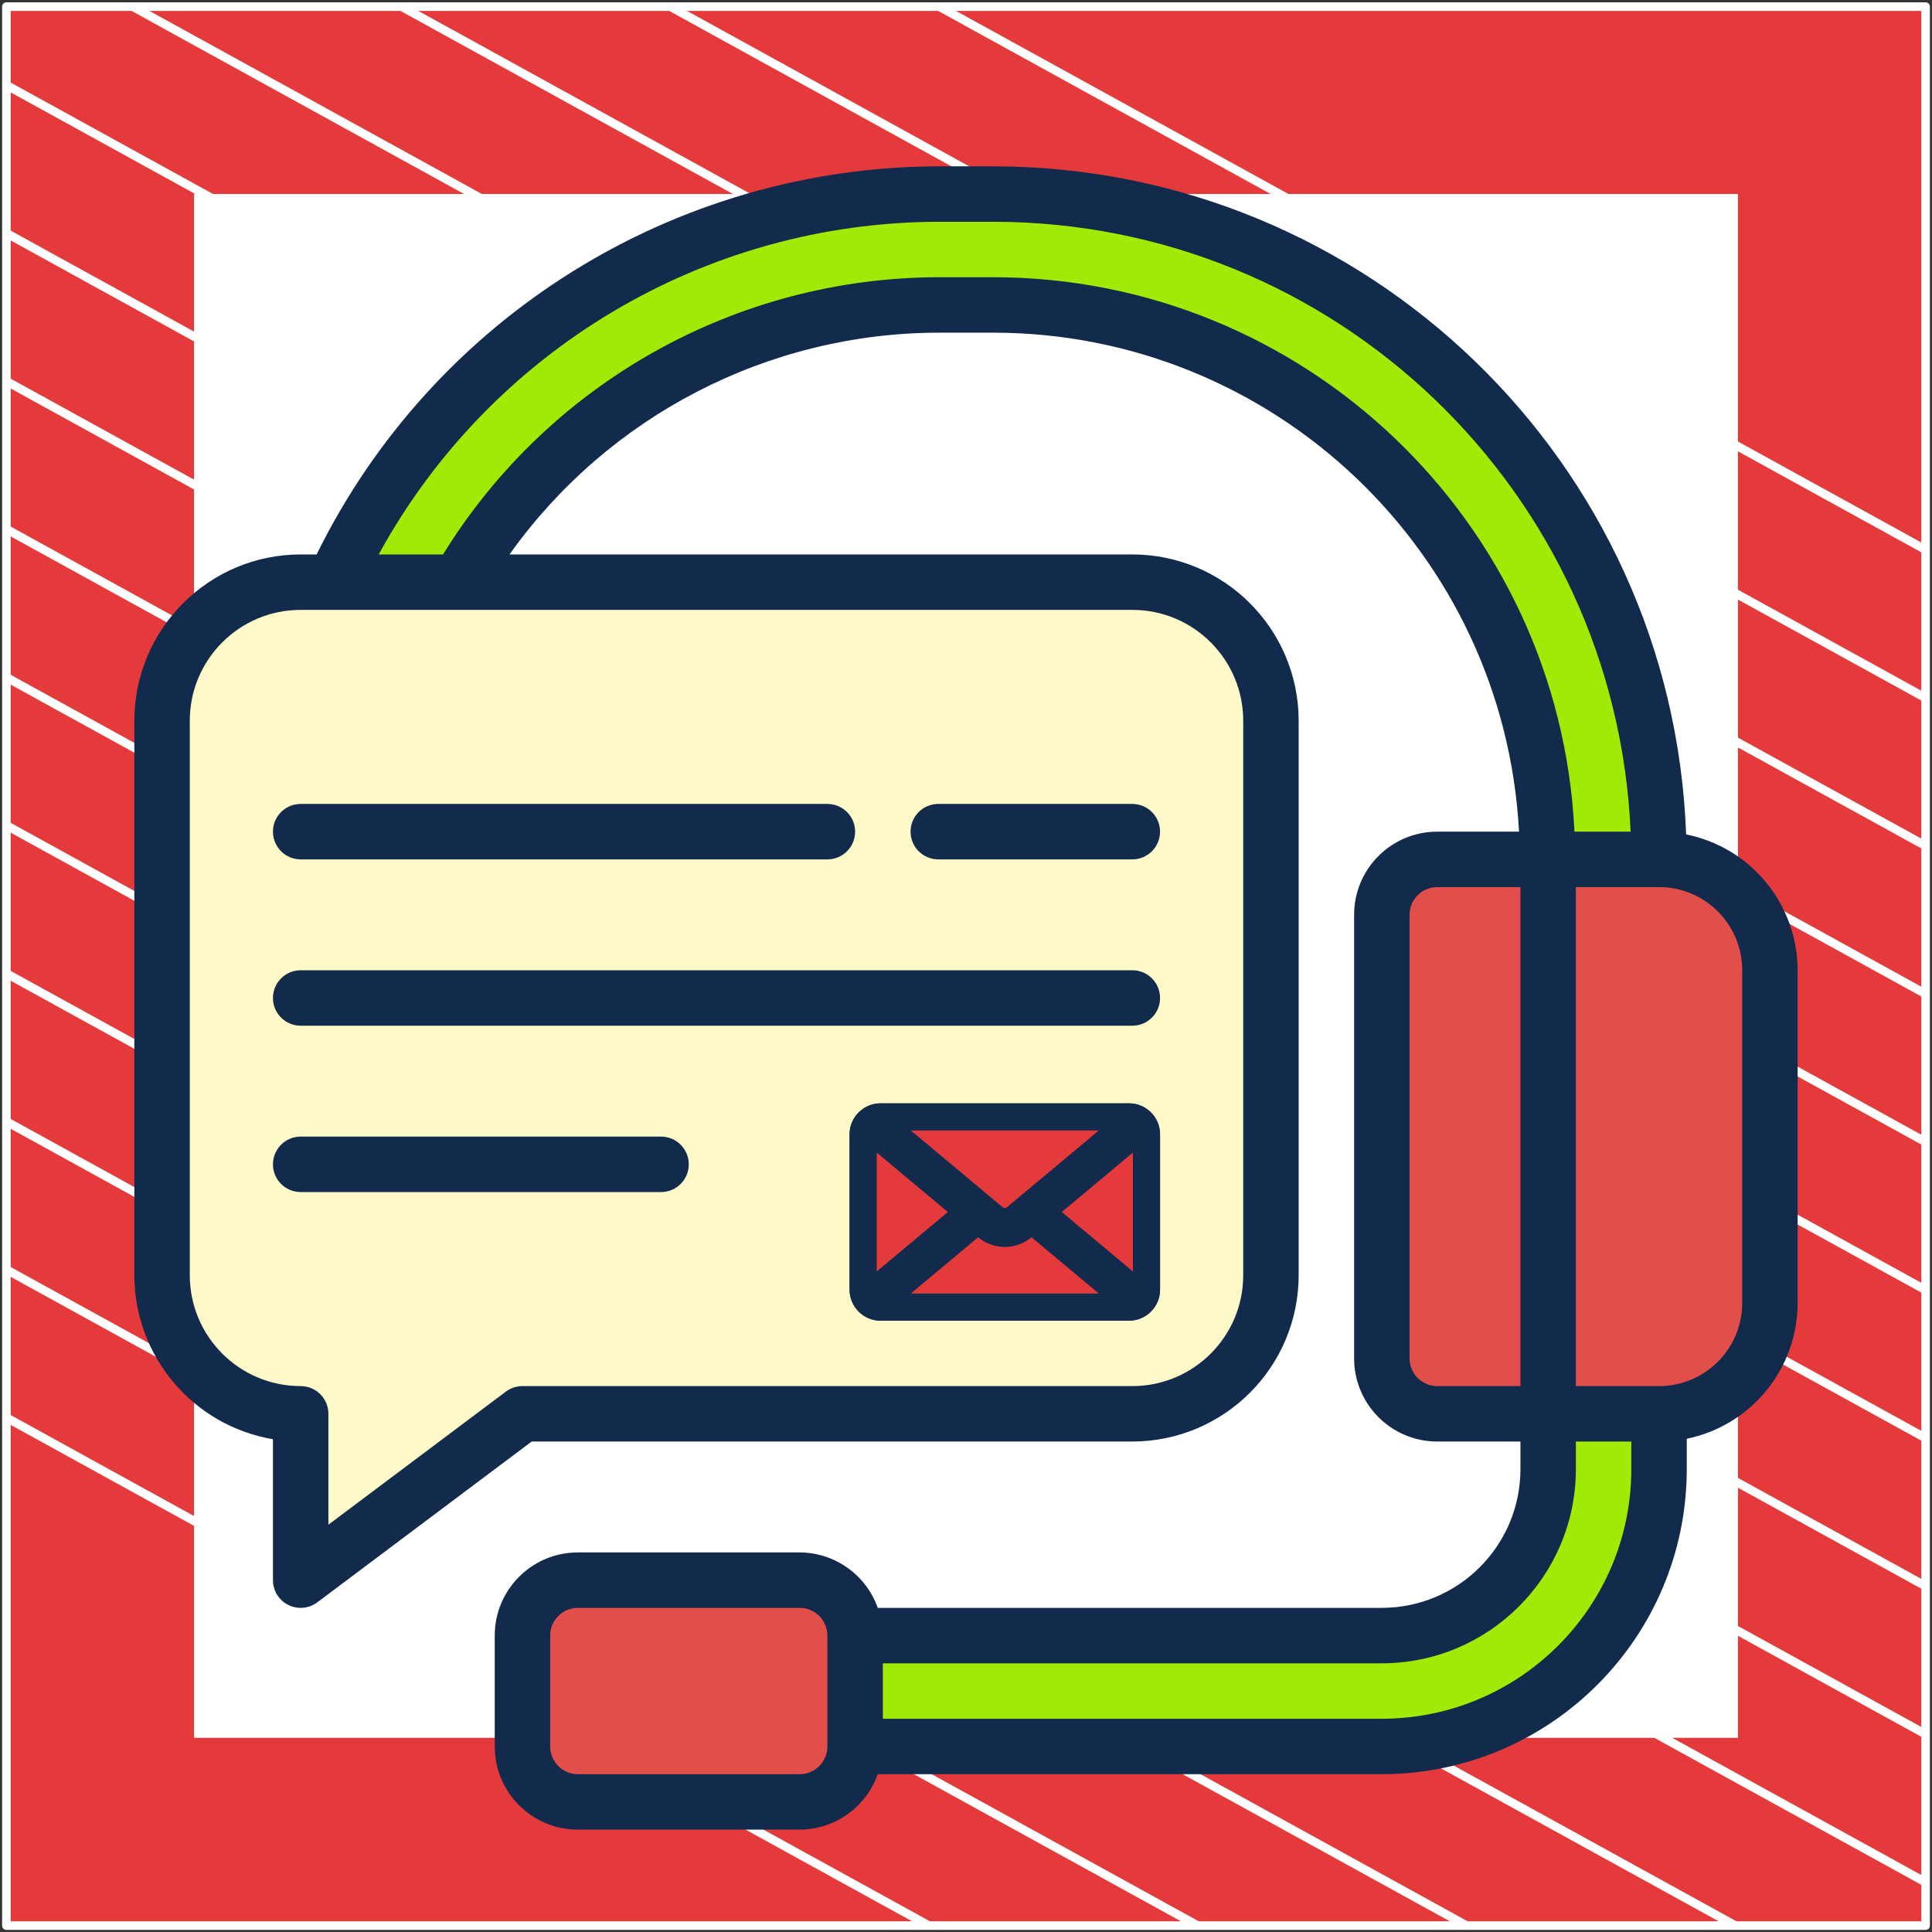
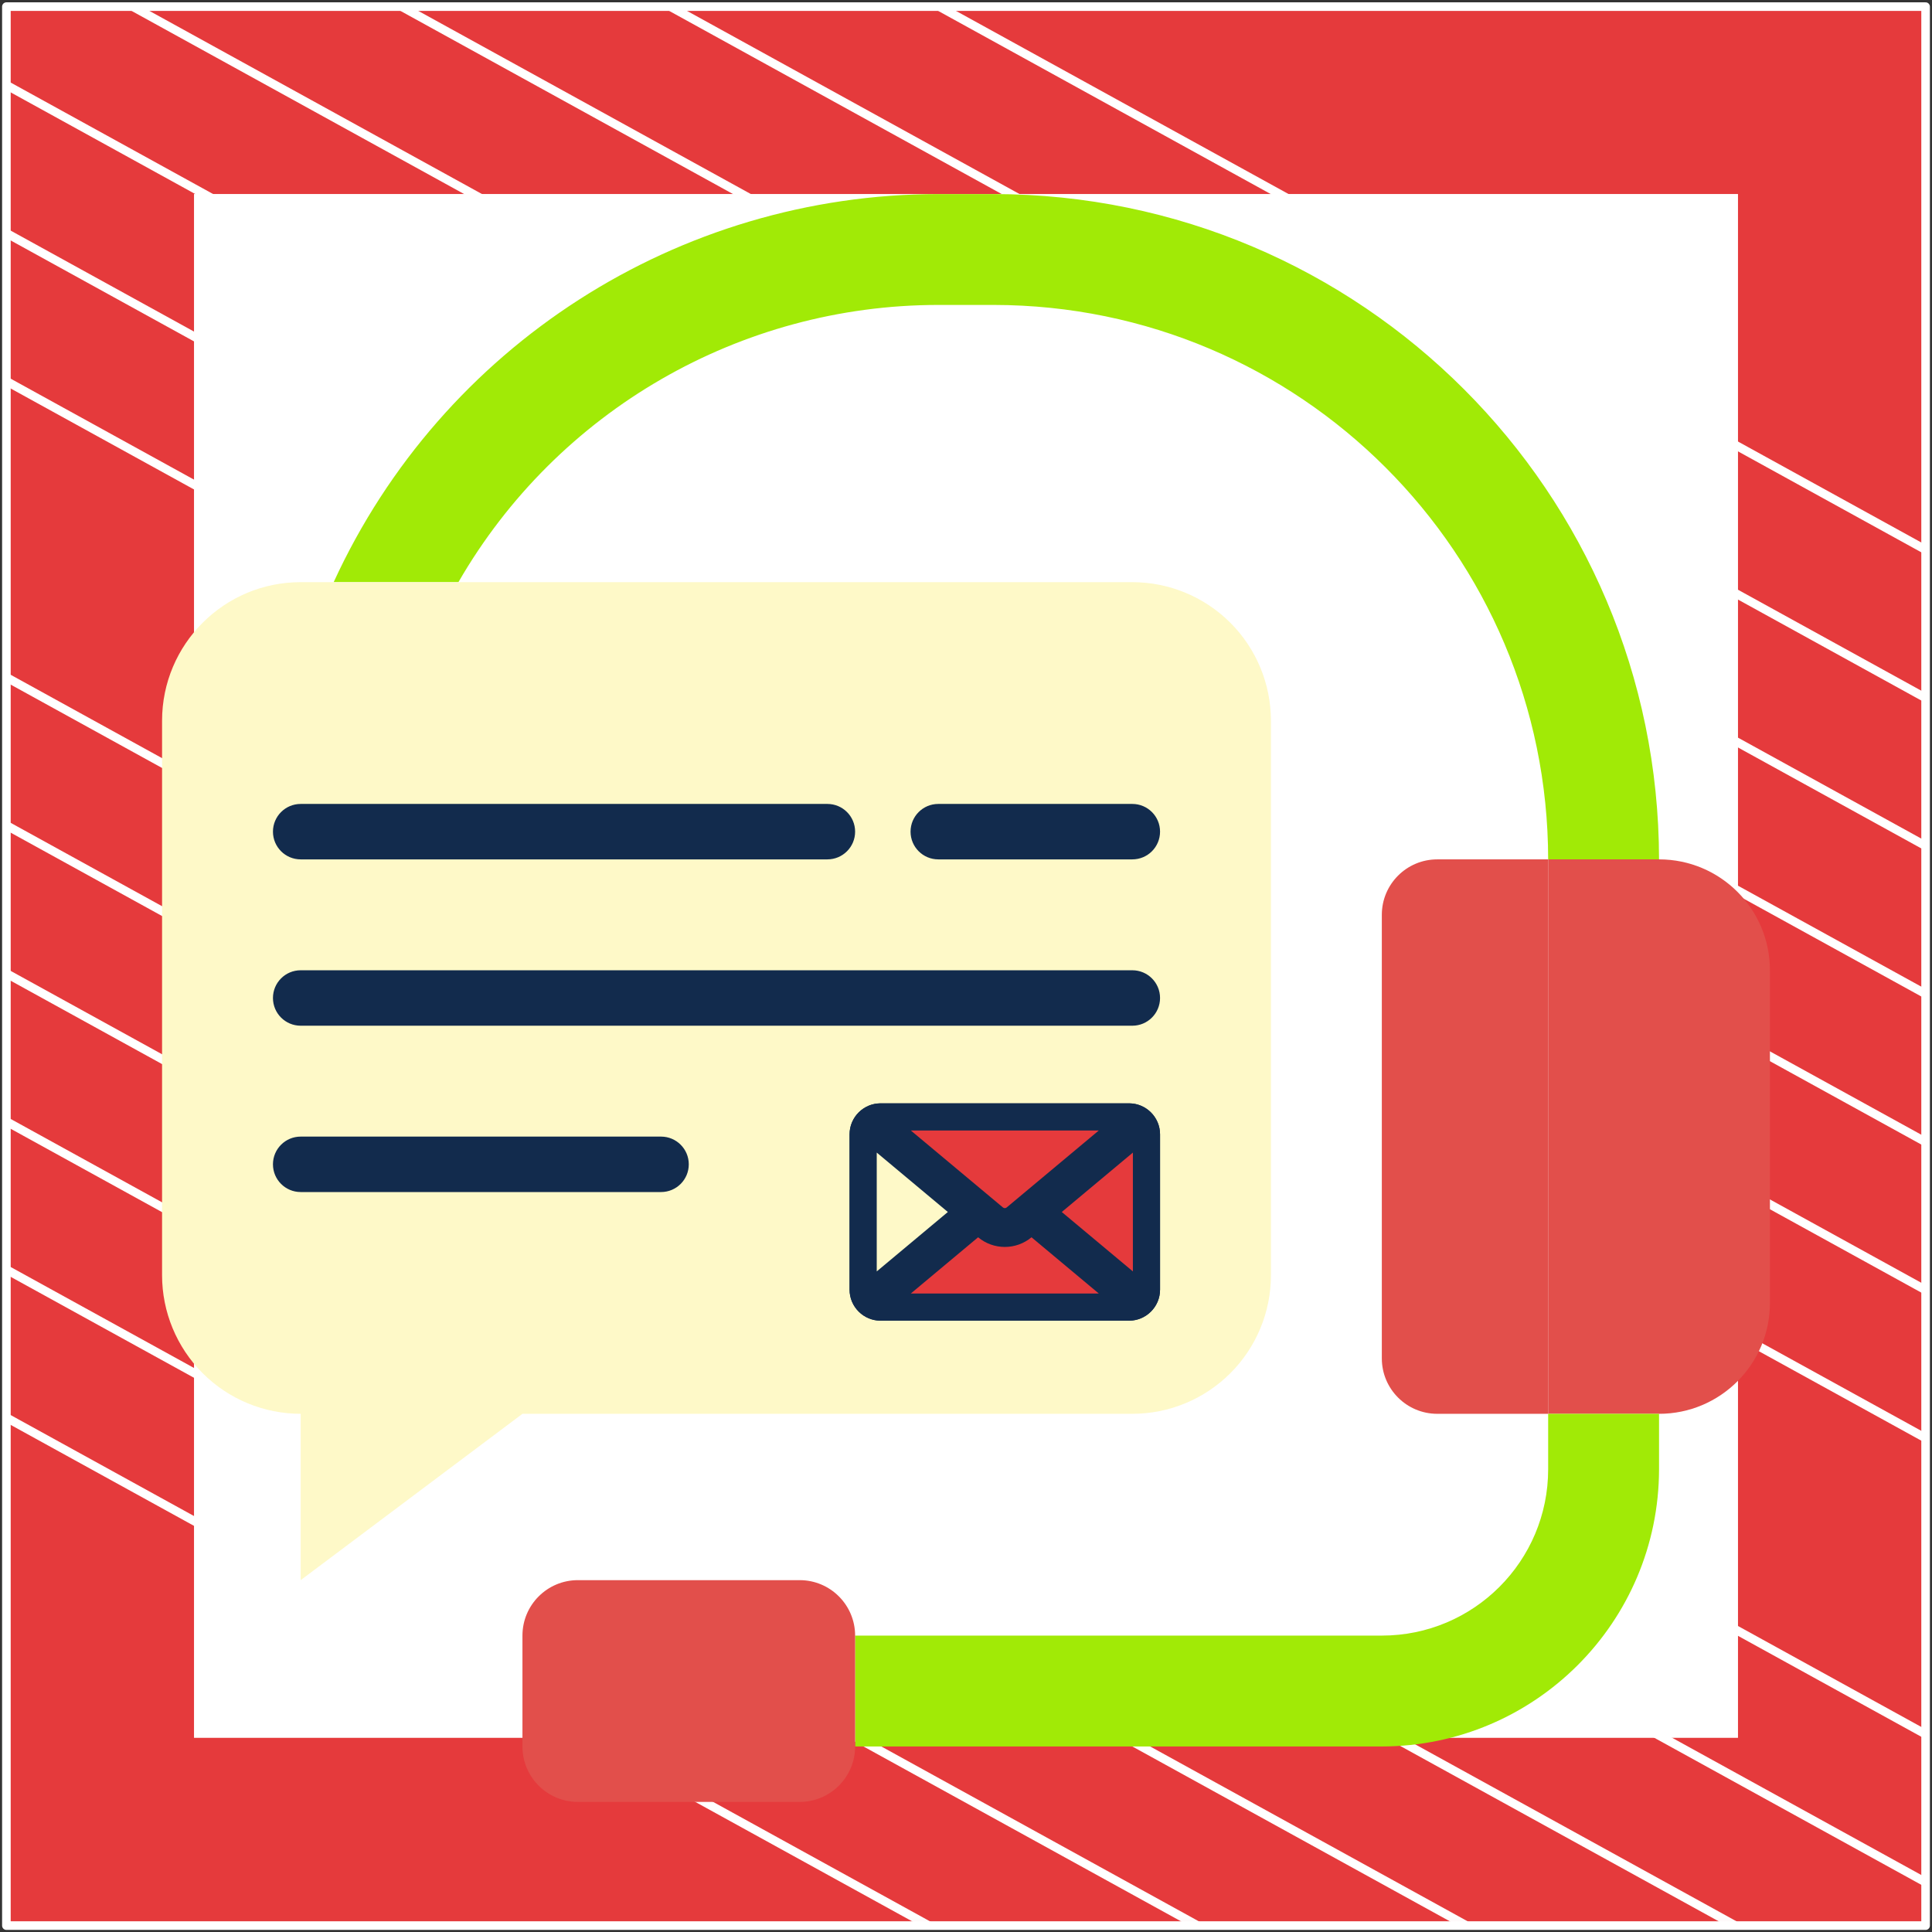
<svg xmlns="http://www.w3.org/2000/svg" width="302" height="302" viewBox="0 0 302 302" fill="none">
  <rect x="0" y="0" width="302" height="302" fill="#333333" stroke="none" />
  <path d="M301 1.037H1V301H301V1.037Z" fill="#E53A3C" stroke="white" stroke-width="1.346" stroke-linejoin="round" />
  <mask id="mask0_82_5479" style="mask-type:luminance" maskUnits="userSpaceOnUse" x="1" y="1" width="300" height="300">
    <path d="M301 1H1V300.962H301V1Z" fill="white" />
  </mask>
  <g mask="url(#mask0_82_5479)">
    <path d="M-285.023 64.085L219.795 342.085" stroke="white" stroke-width="1.346" stroke-miterlimit="10" />
    <path d="M-263.954 52.543L240.932 330.581" stroke="white" stroke-width="1.346" stroke-miterlimit="10" />
    <path d="M-242.819 41.039L261.999 319.039" stroke="white" stroke-width="1.346" stroke-miterlimit="10" />
    <path d="M-221.682 29.535L283.136 307.536" stroke="white" stroke-width="1.346" stroke-miterlimit="10" />
    <path d="M-200.545 18.031L304.272 296.031" stroke="white" stroke-width="1.346" stroke-miterlimit="10" />
    <path d="M-179.41 6.527L325.409 284.528" stroke="white" stroke-width="1.346" stroke-miterlimit="10" />
-     <path d="M-158.273 -5.014L346.545 273.024" stroke="white" stroke-width="1.346" stroke-miterlimit="10" />
    <path d="M-137.205 -16.518L367.613 261.483" stroke="white" stroke-width="1.346" stroke-miterlimit="10" />
    <path d="M-116.069 -28.021L388.749 249.979" stroke="white" stroke-width="1.346" stroke-miterlimit="10" />
    <path d="M-94.932 -39.525L409.886 238.475" stroke="white" stroke-width="1.346" stroke-miterlimit="10" />
    <path d="M-73.796 -51.029L431.023 226.971" stroke="white" stroke-width="1.346" stroke-miterlimit="10" />
    <path d="M-52.659 -62.534L452.159 215.466" stroke="white" stroke-width="1.346" stroke-miterlimit="10" />
    <path d="M-31.591 -74.075L473.227 203.962" stroke="white" stroke-width="1.346" stroke-miterlimit="10" />
    <path d="M-10.454 -85.579L494.363 192.421" stroke="white" stroke-width="1.346" stroke-miterlimit="10" />
  </g>
  <path d="M271 31H31V270.975H271V31Z" fill="white" stroke="white" stroke-width="1.346" stroke-miterlimit="10" />
  <g clip-path="url(#clip0_82_5479)">
    <path d="M224.667 134.333H242V221H224.667C219.88 221 216 217.119 216 212.333V143C216 138.213 219.88 134.333 224.667 134.333Z" fill="#E24F4B" />
    <path d="M242 134.333H259.333C268.906 134.333 276.667 142.093 276.667 151.666V203.666C276.667 213.239 268.906 221 259.333 221H242V134.333Z" fill="#E24F4B" />
    <path d="M133.667 255.667H216C230.359 255.667 242 244.026 242 229.667V221H259.333V229.667C259.295 253.583 239.916 272.962 216 273H133.667V255.667Z" fill="#A1EA06" />
    <path d="M125 247H90.333C85.547 247 81.667 250.88 81.667 255.667V273C81.667 277.786 85.547 281.667 90.333 281.667H125C129.786 281.667 133.667 277.786 133.667 273V255.667C133.667 250.88 129.786 247 125 247Z" fill="#E24F4B" />
    <path d="M71.657 91C87.124 64.193 115.718 47.675 146.667 47.666H155.333C203.178 47.714 241.952 86.488 242 134.333H259.333C259.257 76.927 212.739 30.409 155.333 30.333H146.667C106.02 30.366 69.112 54.058 52.157 91H71.657Z" fill="#A1EA06" />
    <path d="M177 91H47C35.034 91 25.333 100.7 25.333 112.667V199.333C25.333 205.08 27.616 210.591 31.679 214.654C35.743 218.717 41.254 221 47 221V247L81.667 221H177C182.746 221 188.257 218.717 192.321 214.654C196.384 210.591 198.667 205.08 198.667 199.333V112.667C198.667 106.92 196.384 101.409 192.321 97.346C188.257 93.283 182.746 91 177 91Z" fill="#FEF9C8" />
-     <path d="M263.567 130.433C261.413 72.194 213.612 26.072 155.333 26H146.667C105.378 26.112 67.722 49.621 49.492 86.667H47C32.647 86.681 21.014 98.313 21 112.667V199.333C21.016 212.016 30.165 222.842 42.667 224.974V247C42.667 248.641 43.594 250.142 45.062 250.876C46.53 251.61 48.287 251.451 49.6 250.467L83.11 225.333H177C191.353 225.319 202.986 213.687 203 199.333V112.667C202.986 98.313 191.353 86.681 177 86.667H79.643C95.085 64.977 120.042 52.069 146.667 52H155.333C199.073 52.072 235.128 86.321 237.446 130H224.667C217.487 130 211.667 135.82 211.667 143V212.333C211.667 219.513 217.487 225.333 224.667 225.333H237.667V229.667C237.652 241.627 227.96 251.319 216 251.333H137.203C135.373 246.158 130.489 242.689 125 242.667H90.333C83.154 242.667 77.333 248.487 77.333 255.667V273C77.333 280.18 83.154 286 90.333 286H125C130.489 285.977 135.373 282.509 137.203 277.333H216C242.313 277.302 263.636 255.979 263.667 229.667V224.9C273.748 222.827 280.987 213.959 281 203.667V151.667C280.981 141.343 273.69 132.462 263.567 130.433ZM194.333 112.667V199.333C194.333 208.906 186.573 216.667 177 216.667H81.667C80.729 216.667 79.817 216.971 79.067 217.533L51.333 238.333V221C51.333 218.607 49.393 216.667 47 216.667C37.427 216.667 29.667 208.906 29.667 199.333V112.667C29.667 103.094 37.427 95.333 47 95.333H177C186.573 95.333 194.333 103.094 194.333 112.667ZM155.333 43.333H146.667C115.104 43.411 85.824 59.801 69.256 86.667H59.194C76.691 54.682 110.21 34.757 146.667 34.667H155.333C208.664 34.732 252.515 76.722 254.892 130H246.112C243.784 81.535 203.854 43.414 155.333 43.333ZM220.333 212.333V143C220.333 140.607 222.273 138.667 224.667 138.667H237.667V216.667H224.667C222.273 216.667 220.333 214.727 220.333 212.333ZM129.333 273C129.333 275.393 127.393 277.333 125 277.333H90.333C87.94 277.333 86 275.393 86 273V255.667C86 253.273 87.94 251.333 90.333 251.333H125C127.393 251.333 129.333 253.273 129.333 255.667V273ZM216 268.667H138V260H216C232.744 259.979 246.312 246.41 246.333 229.667V225.333H255V229.667C254.976 251.196 237.529 268.643 216 268.667ZM272.333 203.667C272.333 210.846 266.513 216.667 259.333 216.667H246.333V138.667H259.333C266.513 138.667 272.333 144.487 272.333 151.667V203.667Z" fill="#122B4D" />
    <path d="M42.667 130C42.667 132.394 44.607 134.334 47 134.334H129.333C131.727 134.334 133.667 132.394 133.667 130C133.667 127.607 131.727 125.667 129.333 125.667H47C44.607 125.667 42.667 127.607 42.667 130Z" fill="#122B4D" />
    <path d="M146.667 134.334H177C179.393 134.334 181.333 132.394 181.333 130C181.333 127.607 179.393 125.667 177 125.667H146.667C144.273 125.667 142.333 127.607 142.333 130C142.333 132.394 144.273 134.334 146.667 134.334Z" fill="#122B4D" />
    <path d="M177 151.667H47C44.607 151.667 42.667 153.607 42.667 156C42.667 158.394 44.607 160.334 47 160.334H177C179.393 160.334 181.333 158.394 181.333 156C181.333 153.607 179.393 151.667 177 151.667Z" fill="#122B4D" />
    <path d="M103.333 177.667H47C44.607 177.667 42.667 179.607 42.667 182C42.667 184.394 44.607 186.334 47 186.334H103.333C105.727 186.334 107.667 184.394 107.667 182C107.667 179.607 105.727 177.667 103.333 177.667Z" fill="#122B4D" />
    <path fill-rule="evenodd" clip-rule="evenodd" d="M178.955 204.256C178.282 204.879 177.398 205.226 176.48 205.226H137.653C136.736 205.226 135.852 204.879 135.178 204.256L152.893 189.453L154.81 191.055C156.112 192.159 158.022 192.159 159.324 191.055L161.241 189.453L178.955 204.256Z" fill="#E53A3C" />
    <path fill-rule="evenodd" clip-rule="evenodd" d="M178.955 204.256L161.241 189.453L159.324 191.055C158.022 192.159 156.112 192.159 154.81 191.055L152.893 189.453L135.178 204.256C135.852 204.879 136.736 205.226 137.653 205.226H176.48C177.398 205.226 178.282 204.879 178.955 204.256ZM171.756 202.193L161.24 193.406C158.823 195.419 155.311 195.419 152.893 193.406L142.377 202.193H171.756Z" fill="#122B4D" />
    <path fill-rule="evenodd" clip-rule="evenodd" d="M180.12 177.32V201.586C180.12 202.599 179.698 203.567 178.955 204.256L161.241 189.453L178.955 174.65C179.698 175.339 180.12 176.307 180.12 177.32Z" fill="#E53A3C" />
    <path fill-rule="evenodd" clip-rule="evenodd" d="M178.955 174.65L161.241 189.453L178.955 204.256C179.184 204.044 179.382 203.806 179.546 203.548C179.918 202.968 180.12 202.288 180.12 201.586V177.32C180.12 176.618 179.918 175.938 179.546 175.358C179.382 175.1 179.184 174.862 178.955 174.65ZM177.087 180.165L165.971 189.453L177.087 198.741V180.165Z" fill="#122B4D" />
    <path fill-rule="evenodd" clip-rule="evenodd" d="M178.955 174.65L161.241 189.453L159.324 191.055C158.022 192.159 156.112 192.159 154.81 191.055L152.893 189.453L135.178 174.65C135.852 174.027 136.736 173.68 137.653 173.68H176.48C177.398 173.68 178.282 174.027 178.955 174.65Z" fill="#E53A3C" />
    <path fill-rule="evenodd" clip-rule="evenodd" d="M159.324 191.055L178.955 174.65C178.282 174.027 177.398 173.68 176.48 173.68H137.653C136.736 173.68 135.852 174.027 135.178 174.65L154.81 191.055C156.112 192.159 158.022 192.159 159.324 191.055ZM142.377 176.713L154.838 187.125L156.763 188.734L156.772 188.741C156.942 188.885 157.192 188.885 157.362 188.741L157.37 188.734L171.756 176.713H142.377Z" fill="#122B4D" />
-     <path fill-rule="evenodd" clip-rule="evenodd" d="M152.893 189.453L135.178 204.256C134.435 203.567 134.013 202.599 134.013 201.586V177.32C134.013 176.307 134.435 175.339 135.178 174.65L152.893 189.453Z" fill="#E53A3C" />
    <path fill-rule="evenodd" clip-rule="evenodd" d="M134.587 203.548C134.752 203.806 134.95 204.044 135.178 204.256L152.893 189.453L135.178 174.65C134.95 174.862 134.752 175.1 134.587 175.358C134.216 175.938 134.013 176.618 134.013 177.32V201.586C134.013 202.288 134.216 202.968 134.587 203.548ZM137.047 198.741L148.162 189.453L137.047 180.165V198.741Z" fill="#122B4D" />
    <path d="M181.333 177.32C181.333 174.64 179.16 172.467 176.48 172.467H137.653C134.973 172.467 132.8 174.64 132.8 177.32V201.587C132.8 204.267 134.973 206.44 137.653 206.44H176.48C179.16 206.44 181.333 204.267 181.333 201.587V177.32ZM178.907 177.32V201.587C178.906 201.895 178.845 202.2 178.73 202.486L163.133 189.453L178.73 176.421C178.845 176.707 178.906 177.012 178.907 177.32ZM176.48 174.893C176.567 174.897 176.654 174.906 176.74 174.92L158.547 190.123C157.694 190.849 156.44 190.849 155.588 190.123L137.394 174.92C137.48 174.906 137.566 174.897 137.653 174.893H176.48ZM135.404 202.486C135.288 202.2 135.228 201.895 135.227 201.587V177.32C135.228 177.012 135.288 176.707 135.404 176.421L151 189.453L135.404 202.486ZM137.653 204.013C137.566 204.009 137.48 204.001 137.394 203.987L152.893 191.031L154.032 191.983C155.78 193.472 158.351 193.472 160.099 191.983L161.237 191.032L176.74 203.987C176.654 204.001 176.567 204.009 176.48 204.013H137.653Z" fill="#122B4D" />
    <path fill-rule="evenodd" clip-rule="evenodd" d="M180.927 203.533C180.947 203.489 180.965 203.445 180.983 203.401C181.208 202.843 181.332 202.233 181.333 201.595C181.333 201.592 181.333 201.59 181.333 201.587V177.32C181.333 177.317 181.333 177.314 181.333 177.312C181.332 176.673 181.208 176.064 180.983 175.506C180.965 175.462 180.947 175.418 180.927 175.374C180.421 174.218 179.477 173.298 178.306 172.822C177.934 172.671 177.539 172.564 177.127 172.51C176.951 172.486 176.772 172.472 176.591 172.468C176.554 172.467 176.517 172.467 176.48 172.467H137.653C137.616 172.467 137.58 172.467 137.543 172.468C137.361 172.472 137.182 172.486 137.006 172.51C136.595 172.564 136.2 172.671 135.827 172.822C134.656 173.298 133.712 174.218 133.206 175.374C133.187 175.418 133.168 175.462 133.15 175.506C132.925 176.064 132.801 176.673 132.8 177.312C132.8 177.314 132.8 177.317 132.8 177.32V201.587C132.8 201.59 132.8 201.592 132.8 201.595C132.801 202.233 132.925 202.843 133.15 203.401C133.168 203.445 133.187 203.49 133.206 203.534C133.713 204.689 134.656 205.609 135.827 206.085C136.2 206.236 136.595 206.343 137.006 206.397C137.182 206.421 137.361 206.435 137.543 206.439C137.58 206.44 137.616 206.44 137.653 206.44H176.48C176.517 206.44 176.554 206.44 176.591 206.439C176.772 206.435 176.951 206.421 177.127 206.397C177.539 206.343 177.934 206.236 178.306 206.085C179.477 205.609 180.421 204.689 180.927 203.533ZM178.907 177.32C178.906 177.238 178.902 177.155 178.893 177.074C178.869 176.85 178.814 176.63 178.73 176.421L163.133 189.453L178.73 202.486C178.814 202.277 178.869 202.057 178.893 201.833C178.902 201.752 178.906 201.669 178.907 201.587V177.32ZM161.237 191.032L160.099 191.983C158.351 193.472 155.781 193.472 154.033 191.984C154.033 191.984 154.032 191.983 154.032 191.983L152.893 191.031L137.394 203.987C137.48 204.001 137.566 204.009 137.653 204.013H176.48C176.567 204.009 176.654 204.001 176.74 203.987L161.237 191.032ZM151 189.453L135.404 176.421C135.319 176.63 135.264 176.85 135.24 177.074C135.232 177.155 135.227 177.238 135.227 177.32V201.587C135.227 201.669 135.232 201.752 135.24 201.833C135.264 202.057 135.319 202.277 135.404 202.486L151 189.453ZM137.394 174.92C137.48 174.906 137.566 174.897 137.653 174.893H176.48C176.567 174.897 176.654 174.906 176.74 174.92L158.547 190.123C158.546 190.124 158.546 190.124 158.545 190.125C158.54 190.129 158.534 190.134 158.528 190.139C157.681 190.845 156.45 190.844 155.604 190.137C155.599 190.133 155.593 190.128 155.588 190.123L137.394 174.92Z" fill="#122B4D" />
  </g>
  <defs>
    <clipPath id="clip0_82_5479">
      <rect width="260" height="260" fill="white" transform="translate(21 26)" />
    </clipPath>
  </defs>
</svg>